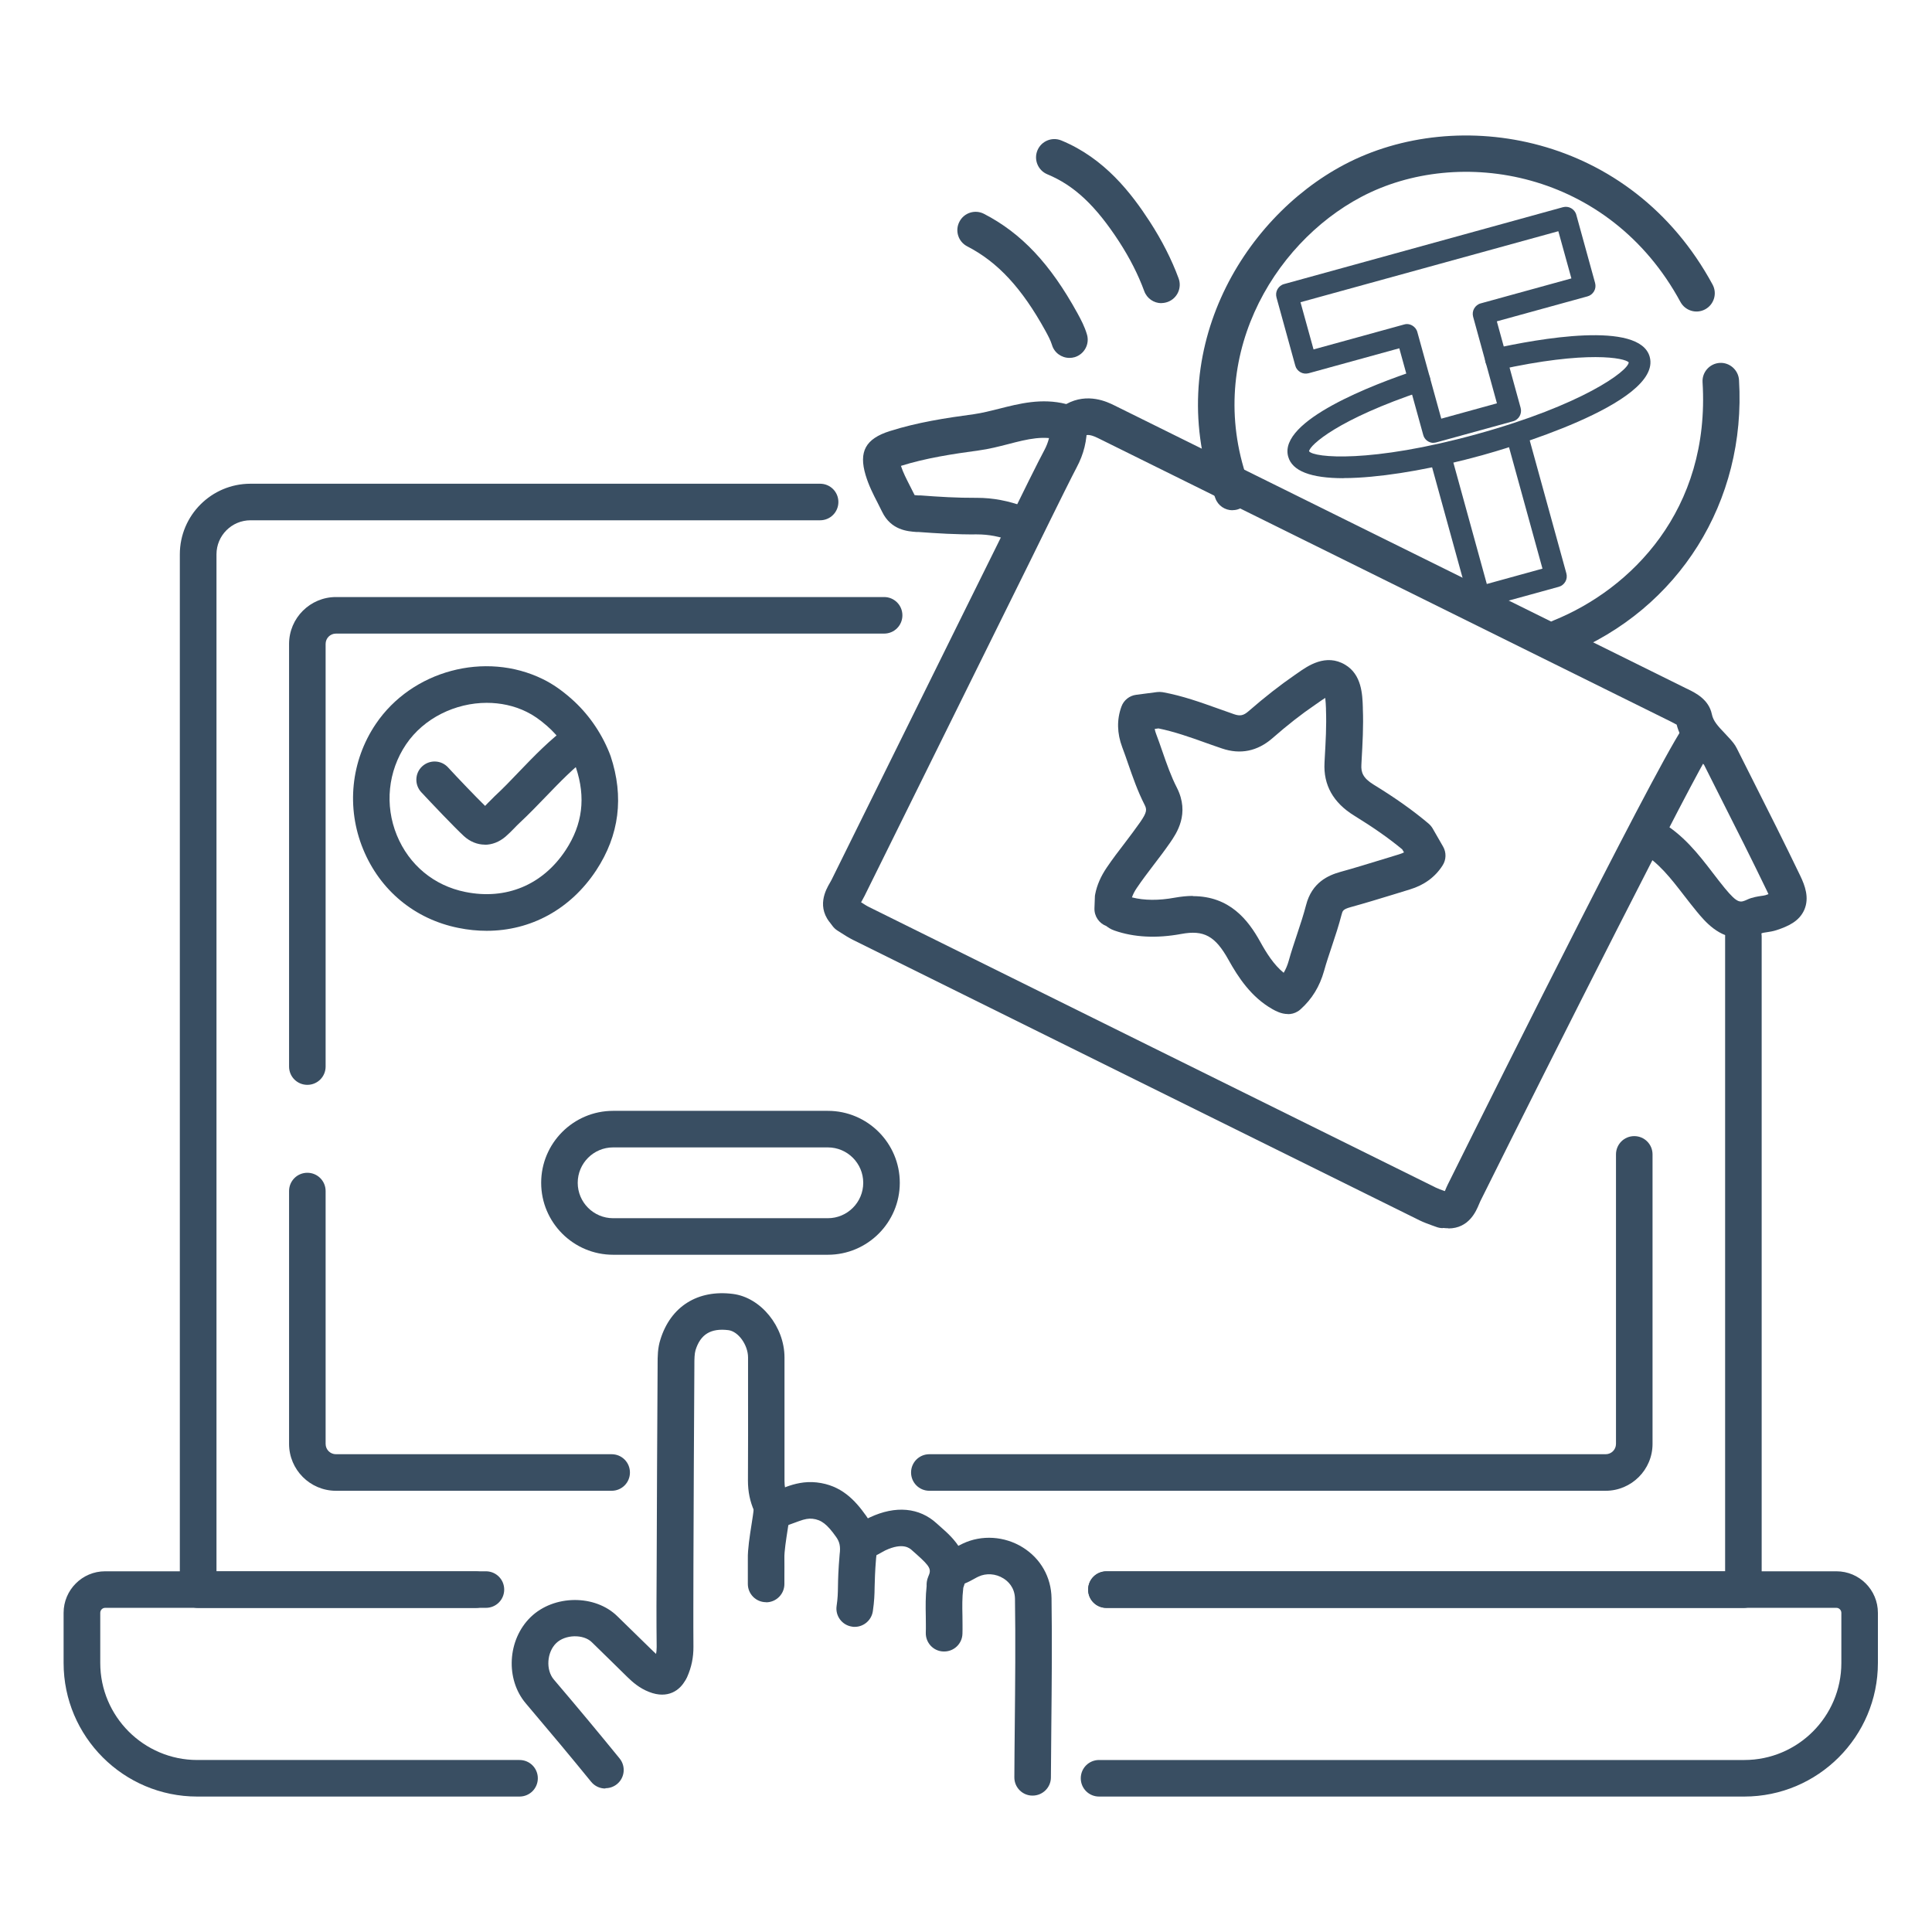
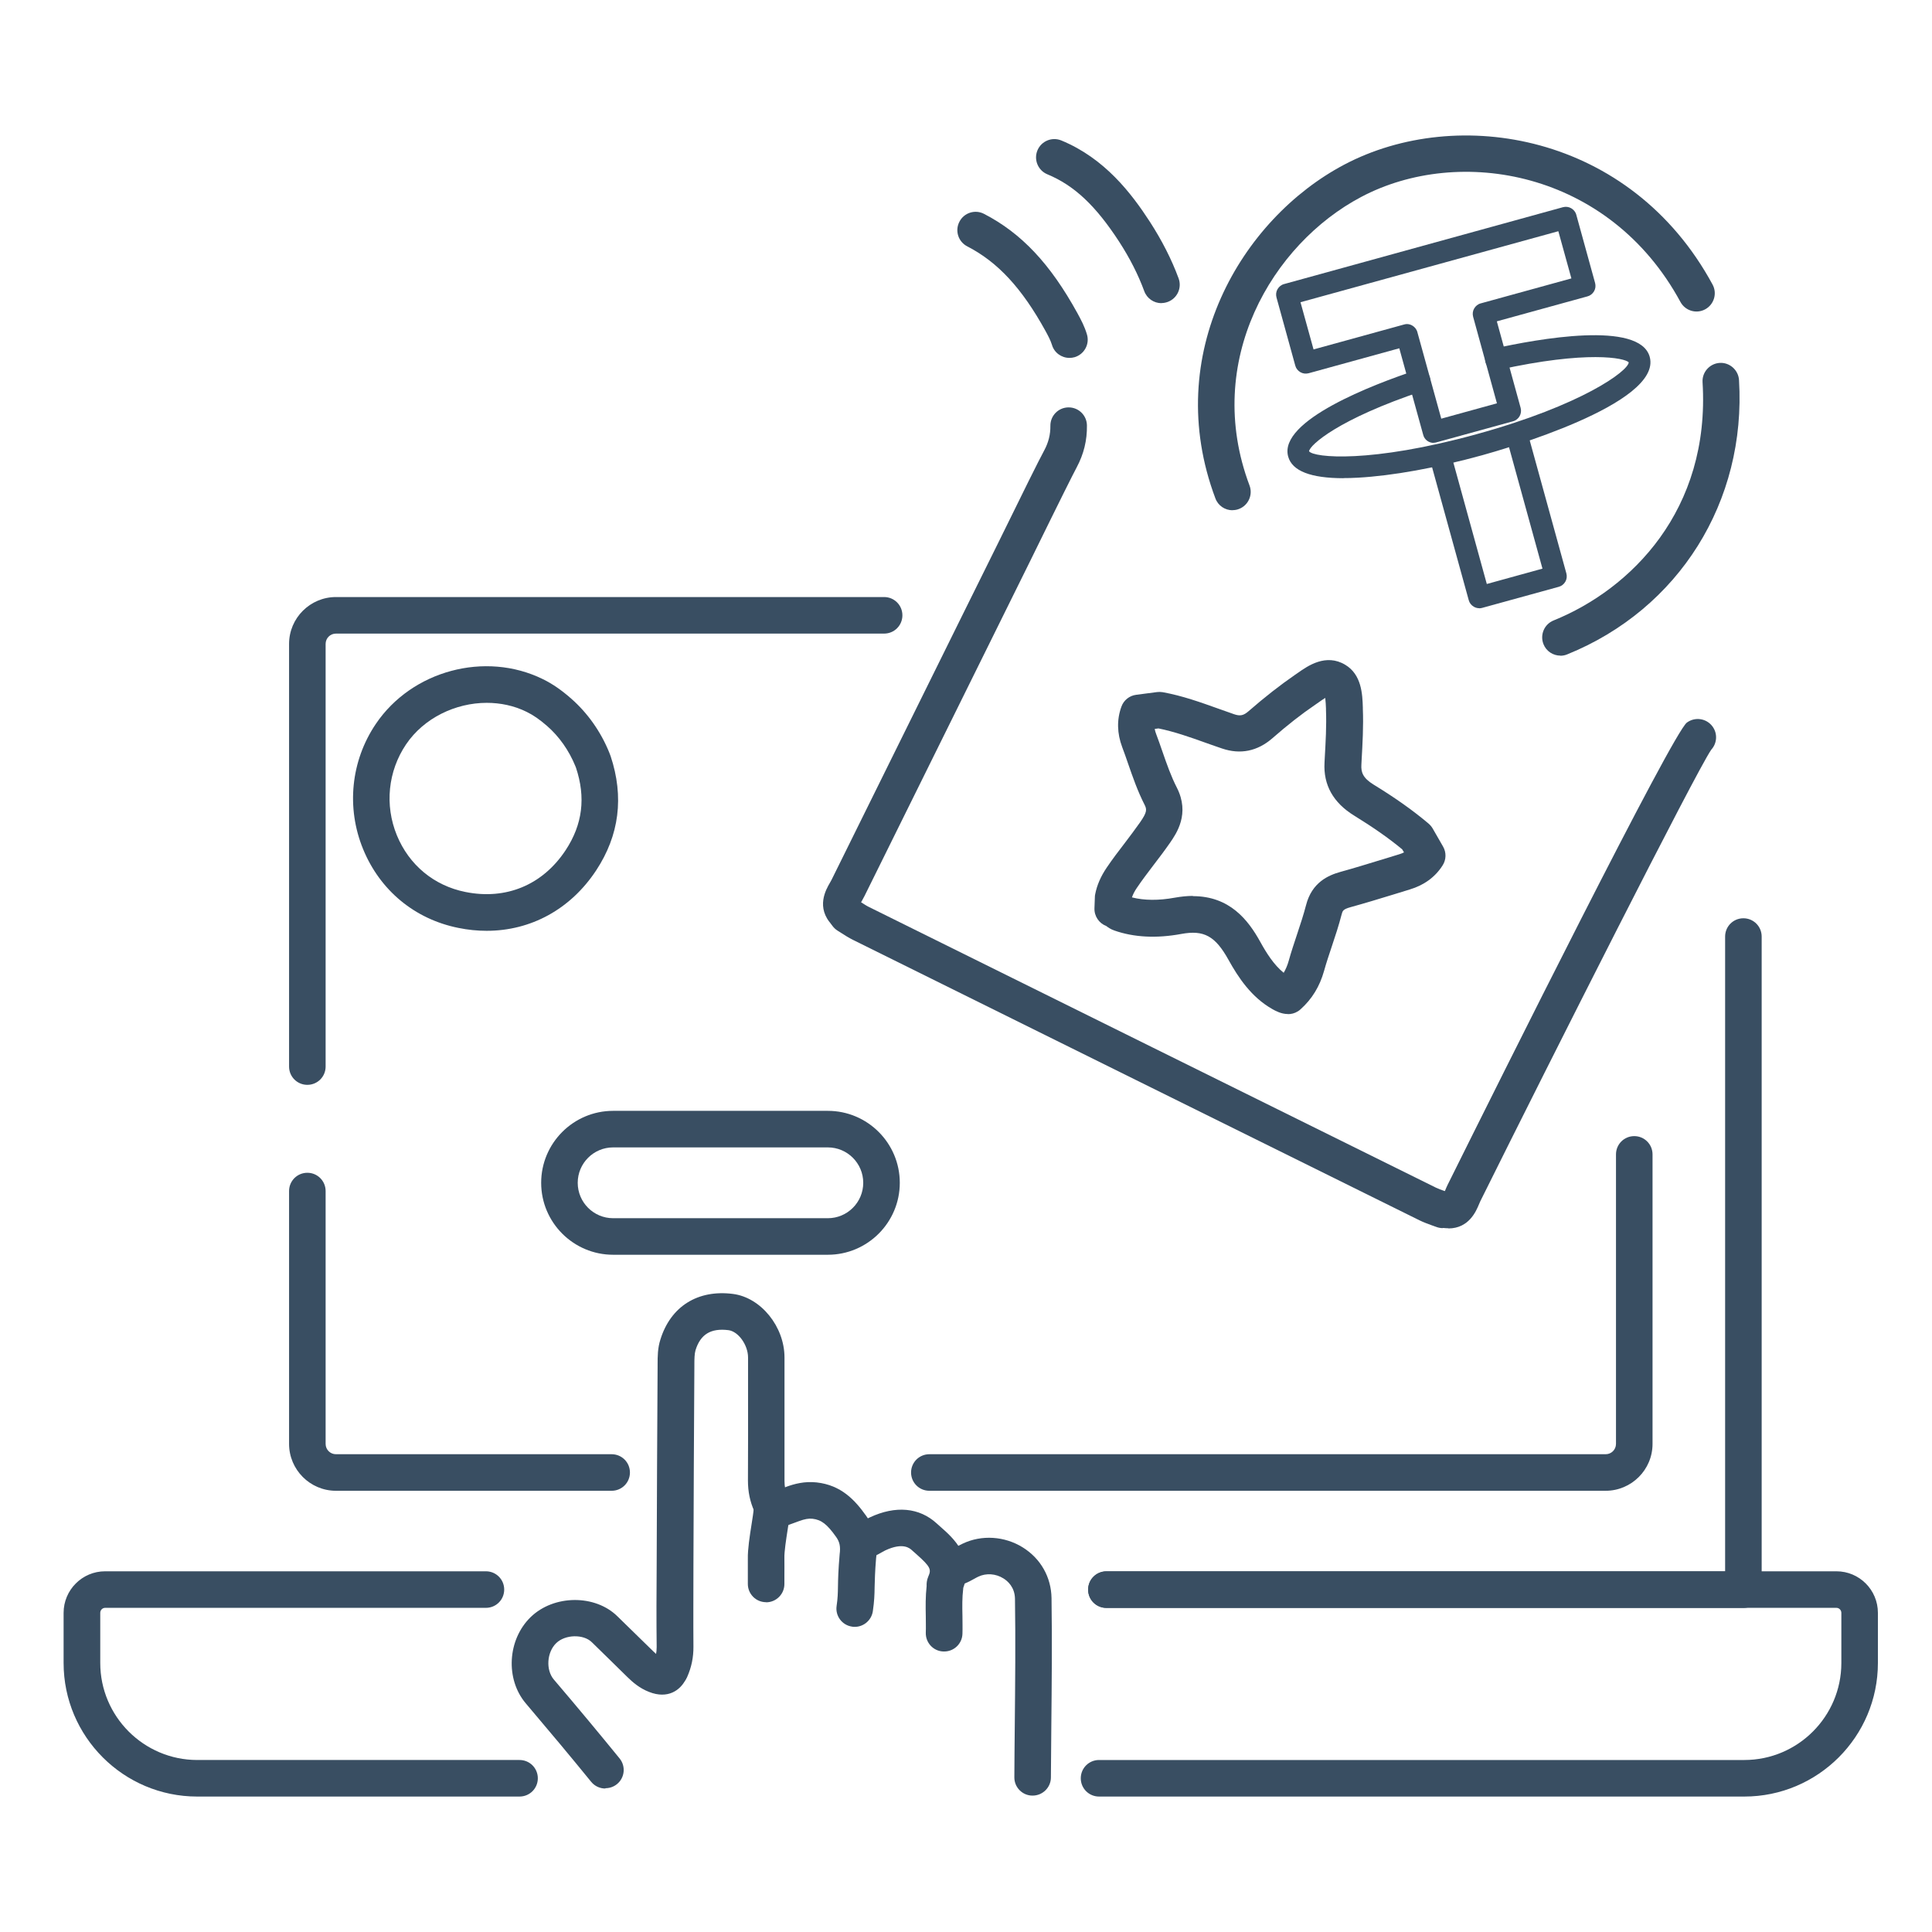
<svg xmlns="http://www.w3.org/2000/svg" id="Layer_1" data-name="Layer 1" viewBox="0 0 185 185">
  <defs>
    <style>
      .cls-1 {
        fill: #394e62;
        stroke-width: 0px;
      }
    </style>
  </defs>
  <g>
-     <path class="cls-1" d="M46.43,80.88c-.71,0-1.42-.28-2.01-.82-.95-.88-3.13-3.18-4.09-4.21-.65-.71-.61-1.82.1-2.47.71-.65,1.82-.61,2.47.1.92,1,2.6,2.76,3.55,3.69.1-.1.2-.21.31-.32.2-.21.4-.41.61-.61.8-.74,1.55-1.52,2.34-2.35,1.43-1.49,2.92-3.03,4.68-4.34.78-.57,1.87-.41,2.45.37.57.78.41,1.87-.37,2.45-1.53,1.13-2.84,2.5-4.24,3.95-.79.82-1.61,1.67-2.48,2.48-.17.15-.32.32-.48.48-.28.29-.56.57-.86.83-.61.52-1.3.78-1.99.78Z" />
    <path class="cls-1" d="M46.61,89.13c-.89,0-1.81-.09-2.73-.28-4.17-.84-7.49-3.59-9.11-7.54-1.63-3.97-1.17-8.45,1.21-11.98,3.45-5.12,10.48-7.01,16-4.3.92.45,1.79,1.05,2.72,1.87,1.57,1.38,2.83,3.16,3.64,5.16,0,0,0,0,0,0,.05.14.1.25.13.34,1.3,3.91.83,7.58-1.38,10.94-2.46,3.73-6.26,5.79-10.49,5.79ZM46.62,67.3c-3,0-6.03,1.45-7.74,3.98-1.73,2.57-2.06,5.82-.88,8.7,1.17,2.85,3.56,4.83,6.56,5.43,3.9.79,7.41-.67,9.61-4.01,1.61-2.45,1.94-5.03.98-7.9l-.06-.15c-.61-1.49-1.54-2.82-2.71-3.84-.7-.61-1.32-1.04-1.96-1.35-1.19-.59-2.51-.86-3.82-.86Z" />
  </g>
  <g id="g2058">
    <g id="g2060">
      <g id="g2062">
        <g id="g2068">
-           <path class="cls-1" d="M45.53,153.97h-26.56c-.97,0-1.75-.78-1.75-1.75V53.08c0-3.73,3.03-6.76,6.76-6.76h54.55c.97,0,1.75.78,1.75,1.75s-.78,1.75-1.75,1.75H23.99c-1.8,0-3.26,1.46-3.26,3.26v97.39h24.81c.97,0,1.75.78,1.75,1.75s-.78,1.75-1.75,1.75Z" />
          <path class="cls-1" d="M166.94,153.97h-61c-.97,0-1.75-.78-1.75-1.75s.78-1.75,1.75-1.75h59.25v-60.79c0-.97.78-1.75,1.75-1.75s1.75.78,1.75,1.75v62.54c0,.97-.78,1.75-1.75,1.75Z" />
        </g>
        <g id="g2072">
          <path class="cls-1" d="M58.57,142.75h-26.4c-2.48,0-4.49-2.02-4.49-4.49v-24.21c0-.97.78-1.75,1.75-1.75s1.75.78,1.75,1.75v24.21c0,.55.44.99.99.99h26.4c.97,0,1.75.78,1.75,1.75s-.78,1.75-1.75,1.75Z" />
          <path class="cls-1" d="M153.75,142.75h-64.76c-.97,0-1.75-.78-1.75-1.75s.78-1.75,1.75-1.75h64.76c.55,0,.99-.44.99-.99v-27.72c0-.97.78-1.75,1.75-1.75s1.75.78,1.75,1.75v27.72c0,2.48-2.02,4.49-4.49,4.49Z" />
        </g>
        <g id="g2076">
          <path class="cls-1" d="M29.43,103.88c-.97,0-1.75-.78-1.75-1.75v-40.47c0-2.48,2.02-4.49,4.49-4.49h52.49c.97,0,1.75.78,1.75,1.75s-.78,1.75-1.75,1.75h-52.49c-.55,0-.99.44-.99.99v40.47c0,.97-.78,1.75-1.75,1.75Z" />
        </g>
        <g id="g2080">
          <path class="cls-1" d="M49.74,172.03h-30.86c-7.05,0-12.79-5.74-12.79-12.79v-4.8c0-2.19,1.78-3.98,3.97-3.98h36.47c.97,0,1.75.78,1.75,1.75s-.78,1.75-1.75,1.75H10.07c-.26,0-.47.21-.47.48v4.8c0,5.12,4.17,9.29,9.29,9.29h30.86c.97,0,1.75.78,1.75,1.75s-.78,1.75-1.75,1.75Z" />
          <path class="cls-1" d="M167.03,172.03h-61.79c-.97,0-1.75-.78-1.75-1.75s.78-1.75,1.75-1.75h61.79c5.12,0,9.29-4.17,9.29-9.29v-4.8c0-.26-.21-.48-.47-.48h-69.9c-.97,0-1.75-.78-1.75-1.75s.78-1.75,1.75-1.75h69.9c2.19,0,3.97,1.78,3.97,3.98v4.8c0,7.05-5.74,12.79-12.79,12.79Z" />
        </g>
      </g>
    </g>
  </g>
  <g id="g562">
    <path class="cls-1" d="M79.27,120.15h-20.56c-3.8,0-6.89-3.09-6.89-6.89s3.09-6.89,6.89-6.89h20.56c3.8,0,6.89,3.09,6.89,6.89s-3.09,6.89-6.89,6.89ZM58.71,109.87c-1.87,0-3.39,1.52-3.39,3.39s1.52,3.39,3.39,3.39h20.56c1.87,0,3.39-1.52,3.39-3.39s-1.52-3.39-3.39-3.39h-20.56Z" />
  </g>
  <path class="cls-1" d="M111.21,29.03c-.71,0-1.38-.44-1.64-1.15-.58-1.58-1.39-3.17-2.4-4.73-2.25-3.46-4.3-5.39-6.88-6.46-.89-.37-1.32-1.39-.95-2.29.37-.89,1.39-1.32,2.29-.95,4.15,1.71,6.71,5.06,8.48,7.79,1.15,1.78,2.08,3.6,2.75,5.42.33.91-.13,1.91-1.04,2.25-.2.07-.4.11-.6.11Z" />
  <path class="cls-1" d="M102.4,34.27c-.75,0-1.45-.49-1.67-1.25-.13-.42-.37-.88-.63-1.35-2.25-4.08-4.55-6.57-7.48-8.08-.86-.44-1.2-1.5-.75-2.36.44-.86,1.5-1.2,2.36-.75,3.58,1.85,6.34,4.78,8.94,9.51.34.62.69,1.28.91,2.03.28.93-.25,1.9-1.17,2.18-.17.05-.34.07-.5.07Z" />
  <g>
    <path class="cls-1" d="M80.94,89.12c-.46,0-.92-.18-1.26-.54-1.59-1.67-.59-3.4-.21-4.05.06-.1.11-.19.16-.29,4.23-8.57,8.47-17.14,12.71-25.71l3.17-6.4c2.48-5.06,3.99-8.1,4.49-9.02.4-.75.59-1.51.58-2.33-.01-.97.76-1.76,1.73-1.77h.02c.96,0,1.74.77,1.75,1.73.02,1.43-.3,2.74-.99,4.03-.33.62-1.36,2.66-4.43,8.92l-3.17,6.41c-4.24,8.57-8.48,17.13-12.71,25.7-.08.16-.18.33-.27.5-.02.04-.05.09-.08.13.44.69.35,1.63-.27,2.21-.34.32-.77.48-1.21.48Z" />
    <path class="cls-1" d="M123.32,97.1c-.65,0-1.21-.32-1.48-.47-2.03-1.15-3.27-3.04-4.21-4.73-1.26-2.27-2.35-2.87-4.51-2.47-2.38.44-4.54.33-6.42-.33-.35-.12-.6-.3-.77-.43-.69-.26-1.16-.94-1.13-1.71l.04-1.06c0-.09.01-.18.03-.27.17-.88.54-1.72,1.11-2.56.55-.81,1.14-1.59,1.72-2.34.5-.66,1-1.32,1.47-1.99.68-.98.66-1.23.42-1.7-.66-1.29-1.12-2.63-1.57-3.92-.18-.52-.36-1.05-.56-1.57-.5-1.33-.53-2.64-.08-3.88.22-.62.77-1.06,1.42-1.14l1.99-.26c.18-.02.36-.02.54.01,1.89.34,3.66.98,5.37,1.59.49.17.98.35,1.47.52.58.2.91.13,1.4-.3,1.55-1.35,3-2.48,4.42-3.46l.29-.2c.94-.66,2.68-1.89,4.54-.77,1.57.94,1.64,2.83,1.68,4.08v.12c.07,1.69-.03,3.37-.12,4.98l-.02.4c-.04.7.14,1.26,1.17,1.89,2.12,1.3,3.79,2.49,5.26,3.73.15.13.29.29.39.46l1,1.74c.33.57.31,1.27-.05,1.82-.71,1.11-1.77,1.88-3.13,2.29l-1.56.48c-1.37.42-2.75.84-4.13,1.22-.71.2-.75.35-.84.69-.27,1.04-.6,2.05-.93,3.03-.26.79-.53,1.57-.75,2.37-.42,1.5-1.16,2.71-2.27,3.7-.07.07-.15.12-.24.18-.32.2-.65.27-.96.27ZM114.22,85.81c3.53,0,5.3,2.28,6.46,4.38.58,1.05,1.29,2.19,2.24,2.96.2-.34.36-.71.48-1.14.24-.87.53-1.72.8-2.54.32-.96.62-1.87.86-2.79.56-2.2,2.15-2.87,3.29-3.19,1.35-.37,2.69-.79,4.04-1.2l1.57-.48c.18-.05.34-.12.48-.19l-.17-.29c-1.28-1.06-2.75-2.09-4.6-3.23-2-1.23-2.96-2.93-2.84-5.07l.02-.4c.09-1.61.18-3.12.12-4.66v-.13c-.01-.27-.03-.69-.07-1.01-.21.13-.46.3-.64.43l-.33.23c-1.31.89-2.65,1.94-4.09,3.2-1.44,1.25-3.07,1.58-4.83.98-.51-.17-1.01-.35-1.52-.53-1.56-.56-3.04-1.08-4.56-1.39l-.36.05c.03.16.07.32.14.49.21.55.4,1.1.59,1.65.43,1.24.84,2.41,1.39,3.48,1.27,2.5-.03,4.38-.66,5.29-.5.72-1.03,1.42-1.56,2.11-.57.75-1.11,1.46-1.61,2.2-.22.32-.37.62-.47.91,1.18.3,2.56.31,4.09.03.62-.11,1.2-.17,1.74-.17ZM106.37,88.77s0,0,0,0c0,0,0,0,0,0Z" />
    <path class="cls-1" d="M138.69,117.61c-.13,0-.27,0-.42-.02-.96-.11-1.65-.97-1.55-1.93.09-.85.78-1.49,1.61-1.55.02-.05.04-.1.06-.14.07-.18.15-.35.23-.52,5.03-10.13,21.54-43.25,22.91-44.26.78-.57,1.87-.41,2.45.37.51.69.44,1.62-.12,2.23-1.49,2.16-15.33,29.58-22.11,43.23-.05.1-.09.2-.13.3-.27.65-.96,2.31-2.93,2.31ZM163.61,71.99s0,0,0,0c0,0,0,0,0,0Z" />
    <path class="cls-1" d="M138.15,117.6c-.21,0-.42-.04-.63-.12-.14-.05-.28-.1-.42-.15-.35-.13-.75-.27-1.16-.47-18.1-8.95-36.19-17.91-54.28-26.87-.4-.2-.76-.43-1.07-.63-.12-.08-.25-.16-.38-.24-.82-.51-1.08-1.58-.58-2.41.5-.82,1.58-1.08,2.41-.58.15.09.3.19.45.29.24.15.47.31.72.43,18.09,8.96,36.18,17.92,54.28,26.87.25.12.52.22.79.31.17.06.33.12.5.18.9.35,1.35,1.36,1,2.26-.27.69-.93,1.12-1.63,1.12Z" />
-     <path class="cls-1" d="M166.66,89.82c-2.09,0-3.4-1.59-4.19-2.54-.41-.5-.81-1.01-1.21-1.53-1.26-1.63-2.45-3.18-4.1-4.11-.84-.47-1.14-1.54-.67-2.38.47-.84,1.54-1.14,2.38-.67,2.28,1.28,3.75,3.18,5.16,5.02.37.49.75.97,1.13,1.44,1.24,1.5,1.48,1.4,2.17,1.08.49-.22.95-.28,1.32-.34.13-.02.27-.03.4-.07.12-.04.21-.07.29-.1-.03-.07-.07-.16-.12-.26-1.46-3.03-3-6.09-4.5-9.05l-1.55-3.08s-.06-.06-.11-.11c-.15-.17-.3-.33-.45-.48-.75-.79-1.68-1.77-2.06-3.25-.14-.08-.35-.19-.49-.26l-.14-.07c-18.26-9.03-36.52-18.07-54.78-27.11-.91-.45-1.17-.29-1.39-.17-.38.26-1.14.77-2.09.43-1.63-.58-3.25-.17-5.13.32-.9.23-1.83.47-2.8.6-2.57.35-5.07.73-7.46,1.48.2.63.53,1.26.87,1.93.15.29.3.58.44.87.1.01.25.02.36.03h.24c1.7.13,3.47.24,5.34.23h.05c1.5,0,2.99.28,4.55.86.91.34,1.37,1.34,1.03,2.25-.34.91-1.34,1.37-2.25,1.03-1.17-.44-2.23-.64-3.36-.64-1.93.02-3.83-.1-5.6-.23h-.19c-.79-.06-2.43-.15-3.29-1.95-.14-.29-.28-.57-.43-.86-.42-.81-.85-1.66-1.14-2.63-.68-2.26,0-3.49,2.31-4.22,2.65-.84,5.32-1.25,8.06-1.62.77-.11,1.57-.31,2.4-.52,1.93-.49,4.09-1.05,6.44-.45,2.06-1.13,3.96-.19,4.59.12,18.26,9.04,36.52,18.08,54.78,27.11l.13.06c.76.37,2.03,1,2.32,2.41.13.64.55,1.11,1.24,1.83.17.18.35.37.52.56.18.21.44.49.63.88l1.55,3.08c1.5,2.97,3.05,6.05,4.52,9.11.47.97.88,2.12.4,3.25-.48,1.12-1.56,1.6-2.65,1.96-.36.12-.71.17-.98.21-.14.02-.33.05-.39.07-.77.35-1.47.49-2.1.49ZM102.85,38.9s0,0,0,0c0,0,0,0,0,0Z" />
  </g>
  <g>
    <path class="cls-1" d="M81.84,155.78c-.08,0-.17,0-.25-.02-.96-.14-1.62-1.03-1.48-1.98.11-.75.12-1.2.13-1.86.01-.7.03-1.56.16-3.08.1-.75,0-1.19-.33-1.66-.87-1.23-1.42-1.65-2.26-1.75-.37-.04-.74.02-1.31.23l-.41.15c-.46.17-.97.37-1.54.5-.94.21-1.88-.37-2.1-1.32-.21-.94.37-1.88,1.32-2.1.34-.08.7-.21,1.09-.36l.46-.17c.72-.26,1.71-.54,2.88-.41,2.35.26,3.67,1.69,4.74,3.2.85,1.2,1.16,2.54.95,4.07-.11,1.31-.12,2.12-.14,2.76-.01.74-.03,1.33-.17,2.3-.13.87-.88,1.5-1.73,1.5Z" />
    <path class="cls-1" d="M73.36,153.42c-.97,0-1.75-.78-1.75-1.75v-.78c0-.54,0-1.09,0-1.63-.02-.89.18-2.18.36-3.32.08-.49.18-1.15.2-1.45-.11-.58.08-1.21.55-1.64.72-.65,1.83-.58,2.47.14.66.74.54,1.49.23,3.49-.14.9-.33,2.12-.31,2.71.01.58,0,1.15,0,1.73v.76c0,.97-.79,1.75-1.75,1.75ZM72.58,145.32s0,0,0,0c0,0,0,0,0,0ZM72.58,145.32s0,0,0,0c0,0,0,0,0,0ZM72.57,145.31s0,0,0,0c0,0,0,0,0,0Z" />
    <path class="cls-1" d="M90.4,158.14s-.04,0-.06,0c-.97-.03-1.72-.84-1.69-1.81.02-.52,0-1.04,0-1.56-.02-.94-.03-1.9.08-2.9-.01-.21,0-.54.16-.91.3-.67.23-.92-1.12-2.12-.15-.13-.29-.26-.43-.38-.21-.2-.86-.8-2.57,0-.12.06-.23.12-.35.19-.38.22-.91.52-1.58.64-.94.17-1.86-.46-2.03-1.42-.17-.95.46-1.86,1.42-2.03.08-.02.31-.14.47-.23.19-.11.39-.22.59-.31,2.47-1.16,4.75-.95,6.42.59l.38.34c1.15,1.01,3.25,2.87,2.15,5.81,0,.04,0,.08-.01.12-.1.81-.09,1.66-.07,2.56,0,.58.02,1.15,0,1.73-.03.95-.81,1.69-1.75,1.69Z" />
    <path class="cls-1" d="M98.87,171.94h0c-.97,0-1.75-.79-1.74-1.76,0-1.64.03-3.28.04-4.92.04-3.99.08-8.12.02-12.17-.02-1.11-.7-1.7-1.11-1.95-.73-.46-1.65-.52-2.39-.17-.14.06-.27.14-.4.21-.54.3-1.22.67-2.12.74-.97.09-1.81-.63-1.89-1.59s.63-1.81,1.59-1.89c.16-.01.44-.17.74-.33.19-.1.38-.21.58-.3,1.81-.86,4-.72,5.74.36,1.72,1.07,2.73,2.85,2.76,4.87.06,4.09.02,8.25-.02,12.26-.02,1.63-.03,3.27-.04,4.9,0,.96-.79,1.74-1.75,1.74Z" />
    <path class="cls-1" d="M57.96,171.26c-.51,0-1.01-.22-1.36-.65-1.91-2.35-3.96-4.8-6.25-7.5-1.97-2.32-1.76-6.1.46-8.26,2.22-2.16,6.18-2.19,8.32-.07.57.56,1.15,1.12,1.72,1.68.56.54,1.12,1.09,1.68,1.64.22.22.41.38.58.49.51-.35,1.18-.41,1.77-.12.86.43,1.21,1.49.78,2.35-.52,1.04-1.72,1.9-3.51,1.19-.93-.36-1.6-.96-2.08-1.43-.55-.54-1.1-1.08-1.65-1.62-.58-.57-1.17-1.14-1.75-1.71-.8-.79-2.55-.75-3.41.09-.9.87-1.01,2.56-.23,3.48,2.31,2.71,4.37,5.19,6.3,7.56.61.75.5,1.85-.25,2.46-.32.26-.71.39-1.1.39Z" />
    <path class="cls-1" d="M64.18,161.63c-.24,0-.48-.05-.71-.15-.88-.39-1.28-1.43-.89-2.31.21-.47.3-.93.3-1.46-.03-2.6-.02-5.2,0-7.8.02-6.38.05-12.76.09-19.14v-.14c0-.72,0-1.54.27-2.37.98-3.16,3.57-4.79,6.94-4.36,2.68.34,4.94,3.13,4.94,6.09v3.08c0,2.91,0,5.82,0,8.73,0,.54.09,1,.29,1.46.39.88,0,1.92-.88,2.31-.89.39-1.92,0-2.31-.88-.41-.92-.6-1.87-.6-2.91.02-2.9.01-5.81.01-8.71v-3.08c0-1.2-.93-2.5-1.88-2.62-1.69-.21-2.68.4-3.15,1.92-.1.34-.11.85-.11,1.35v.15c-.04,6.38-.07,12.75-.09,19.13,0,2.58-.02,5.17,0,7.75.01,1.03-.19,1.99-.6,2.91-.29.65-.93,1.04-1.6,1.04Z" />
  </g>
  <g>
    <path class="cls-1" d="M149.42,62.78c-.69,0-1.35-.41-1.62-1.09-.36-.9.07-1.92.97-2.28,7.39-2.99,15.01-10.55,14.26-22.81-.06-.96.68-1.79,1.64-1.85.95-.06,1.79.68,1.85,1.64.71,11.63-5.75,21.94-16.45,26.27-.21.09-.44.13-.66.13Z" />
    <path class="cls-1" d="M118.02,48.86c-.71,0-1.38-.43-1.64-1.14-5.18-13.78,2.49-26.75,12.33-31.95,10.86-5.74,27.44-2.99,35.28,11.48.46.85.14,1.91-.71,2.37-.85.46-1.91.14-2.37-.71-6.82-12.59-21.18-15.02-30.57-10.05-8.52,4.5-15.17,15.72-10.69,27.63.34.9-.12,1.91-1.02,2.25-.2.08-.41.11-.62.11Z" />
    <g>
      <path class="cls-1" d="M137.28,42.41c-.46,0-.88-.3-1-.77l-2.29-8.29-8.68,2.39c-.27.07-.55.04-.79-.1-.24-.14-.42-.36-.49-.63l-1.8-6.53c-.07-.27-.04-.55.1-.79.14-.24.36-.42.63-.49l26.7-7.36c.27-.07.55-.04.79.1.24.14.42.36.49.63l1.8,6.53c.07.27.04.55-.1.79-.14.24-.36.42-.63.49l-8.68,2.39,2.28,8.29c.15.55-.17,1.13-.73,1.28h0l-7.34,2.02c-.09.02-.18.04-.28.04ZM134.72,31.03c.18,0,.35.05.51.14.24.14.42.36.49.63l2.29,8.29,5.33-1.47-2.28-8.29c-.07-.27-.04-.55.1-.79s.36-.42.63-.49l8.68-2.39-1.25-4.52-24.69,6.8,1.25,4.52,8.68-2.39c.09-.03.19-.04.28-.04ZM144.74,39.77h0,0Z" />
      <path class="cls-1" d="M141.64,58.24c-.18,0-.35-.05-.51-.14-.24-.14-.42-.36-.49-.63l-3.74-13.56c-.15-.55.17-1.13.73-1.28.27-.07.55-.04.79.1.24.14.42.36.49.63l3.46,12.56,5.33-1.47-3.46-12.56c-.07-.27-.04-.55.1-.79.14-.24.36-.42.63-.49.55-.15,1.13.17,1.28.73l3.74,13.57c.07.27.04.55-.1.79-.14.24-.36.42-.63.49,0,0,0,0,0,0l-7.34,2.02c-.09.02-.18.04-.28.04ZM149.1,55.6h0,0Z" />
      <path class="cls-1" d="M128.65,45.79c-3.14,0-4.92-.69-5.3-2.07-.96-3.46,8.25-6.94,12.25-8.27.24-.09.53-.07.78.06.25.12.45.34.53.6.09.26.07.55-.06.8-.12.25-.34.43-.6.52-8.13,2.71-10.83,5.19-10.9,5.78.45.62,5.9,1.16,16.03-1.63,10.13-2.79,14.53-6.06,14.58-6.88-.34-.42-3.97-1.17-12.48.72-.27.06-.55.01-.79-.14-.24-.15-.4-.38-.46-.65-.06-.28,0-.57.15-.81.16-.23.39-.39.67-.44,4.15-.92,13.96-2.71,14.92.79,1.24,4.52-14.27,8.93-16.04,9.42-4.38,1.21-8.61,1.97-11.9,2.15-.49.03-.96.04-1.4.04ZM135.99,36.59h0s0,0,0,0ZM143.3,34.57h0s0,0,0,0Z" />
    </g>
  </g>
</svg>